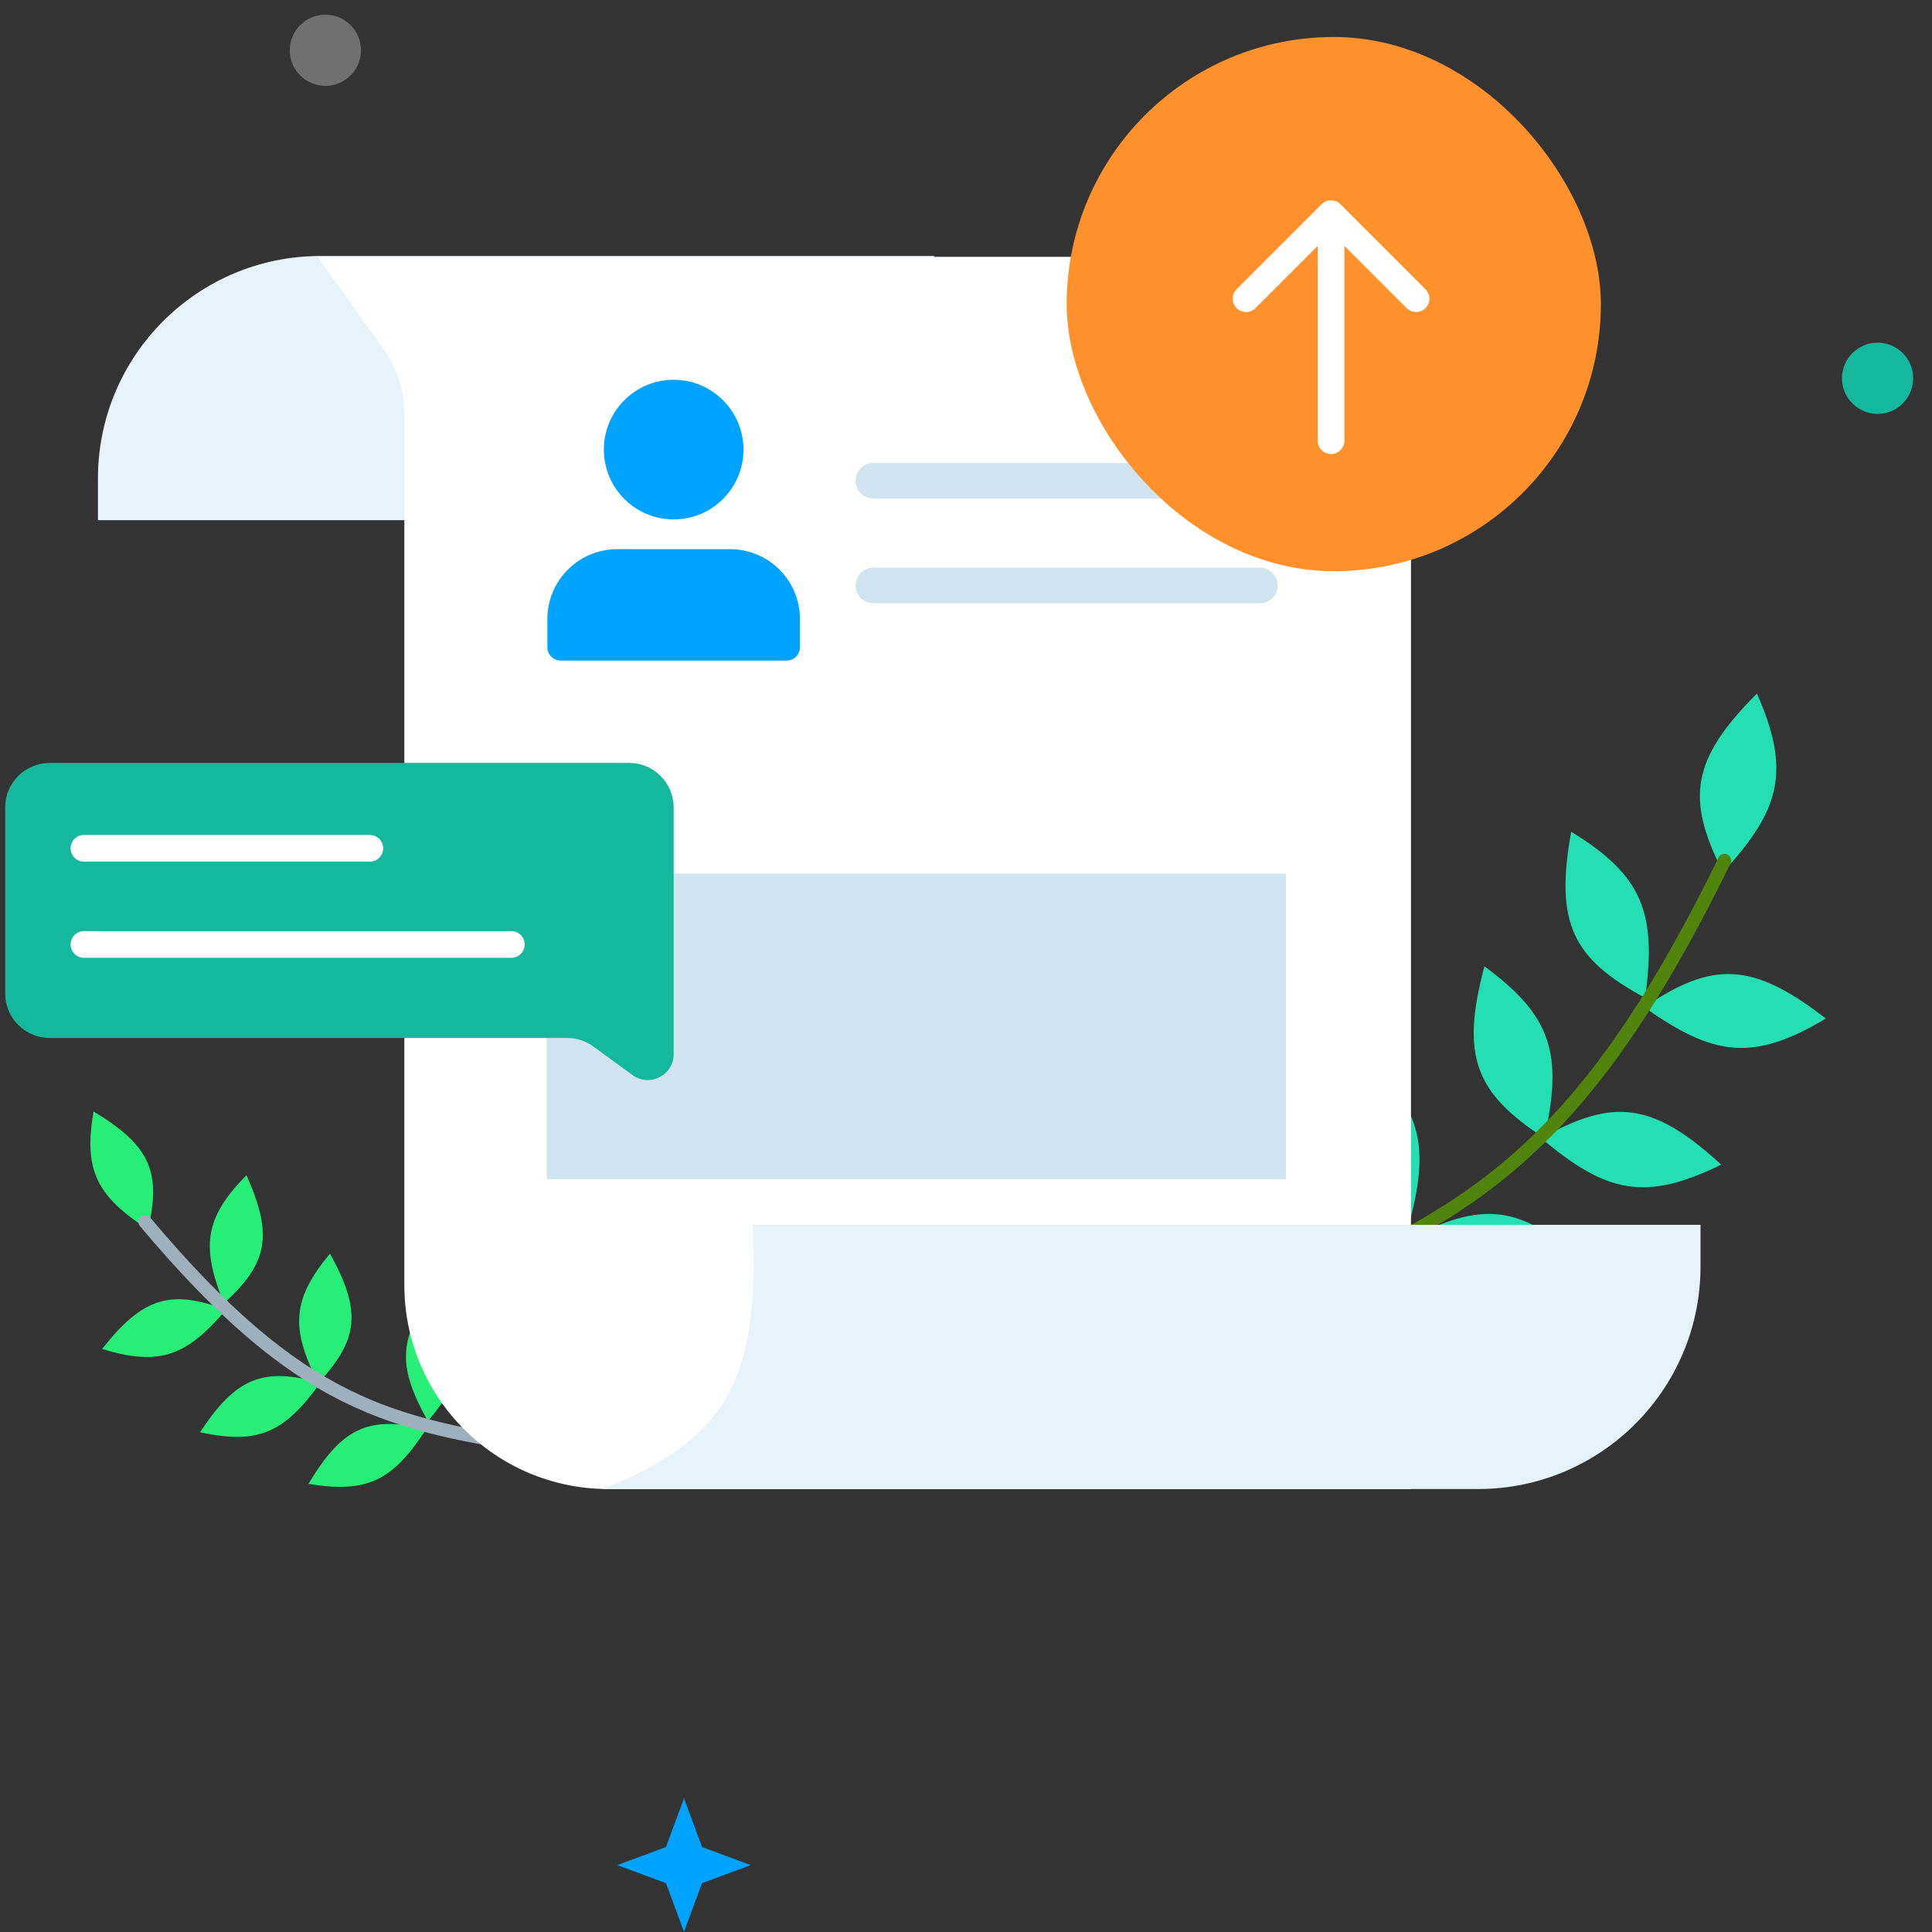
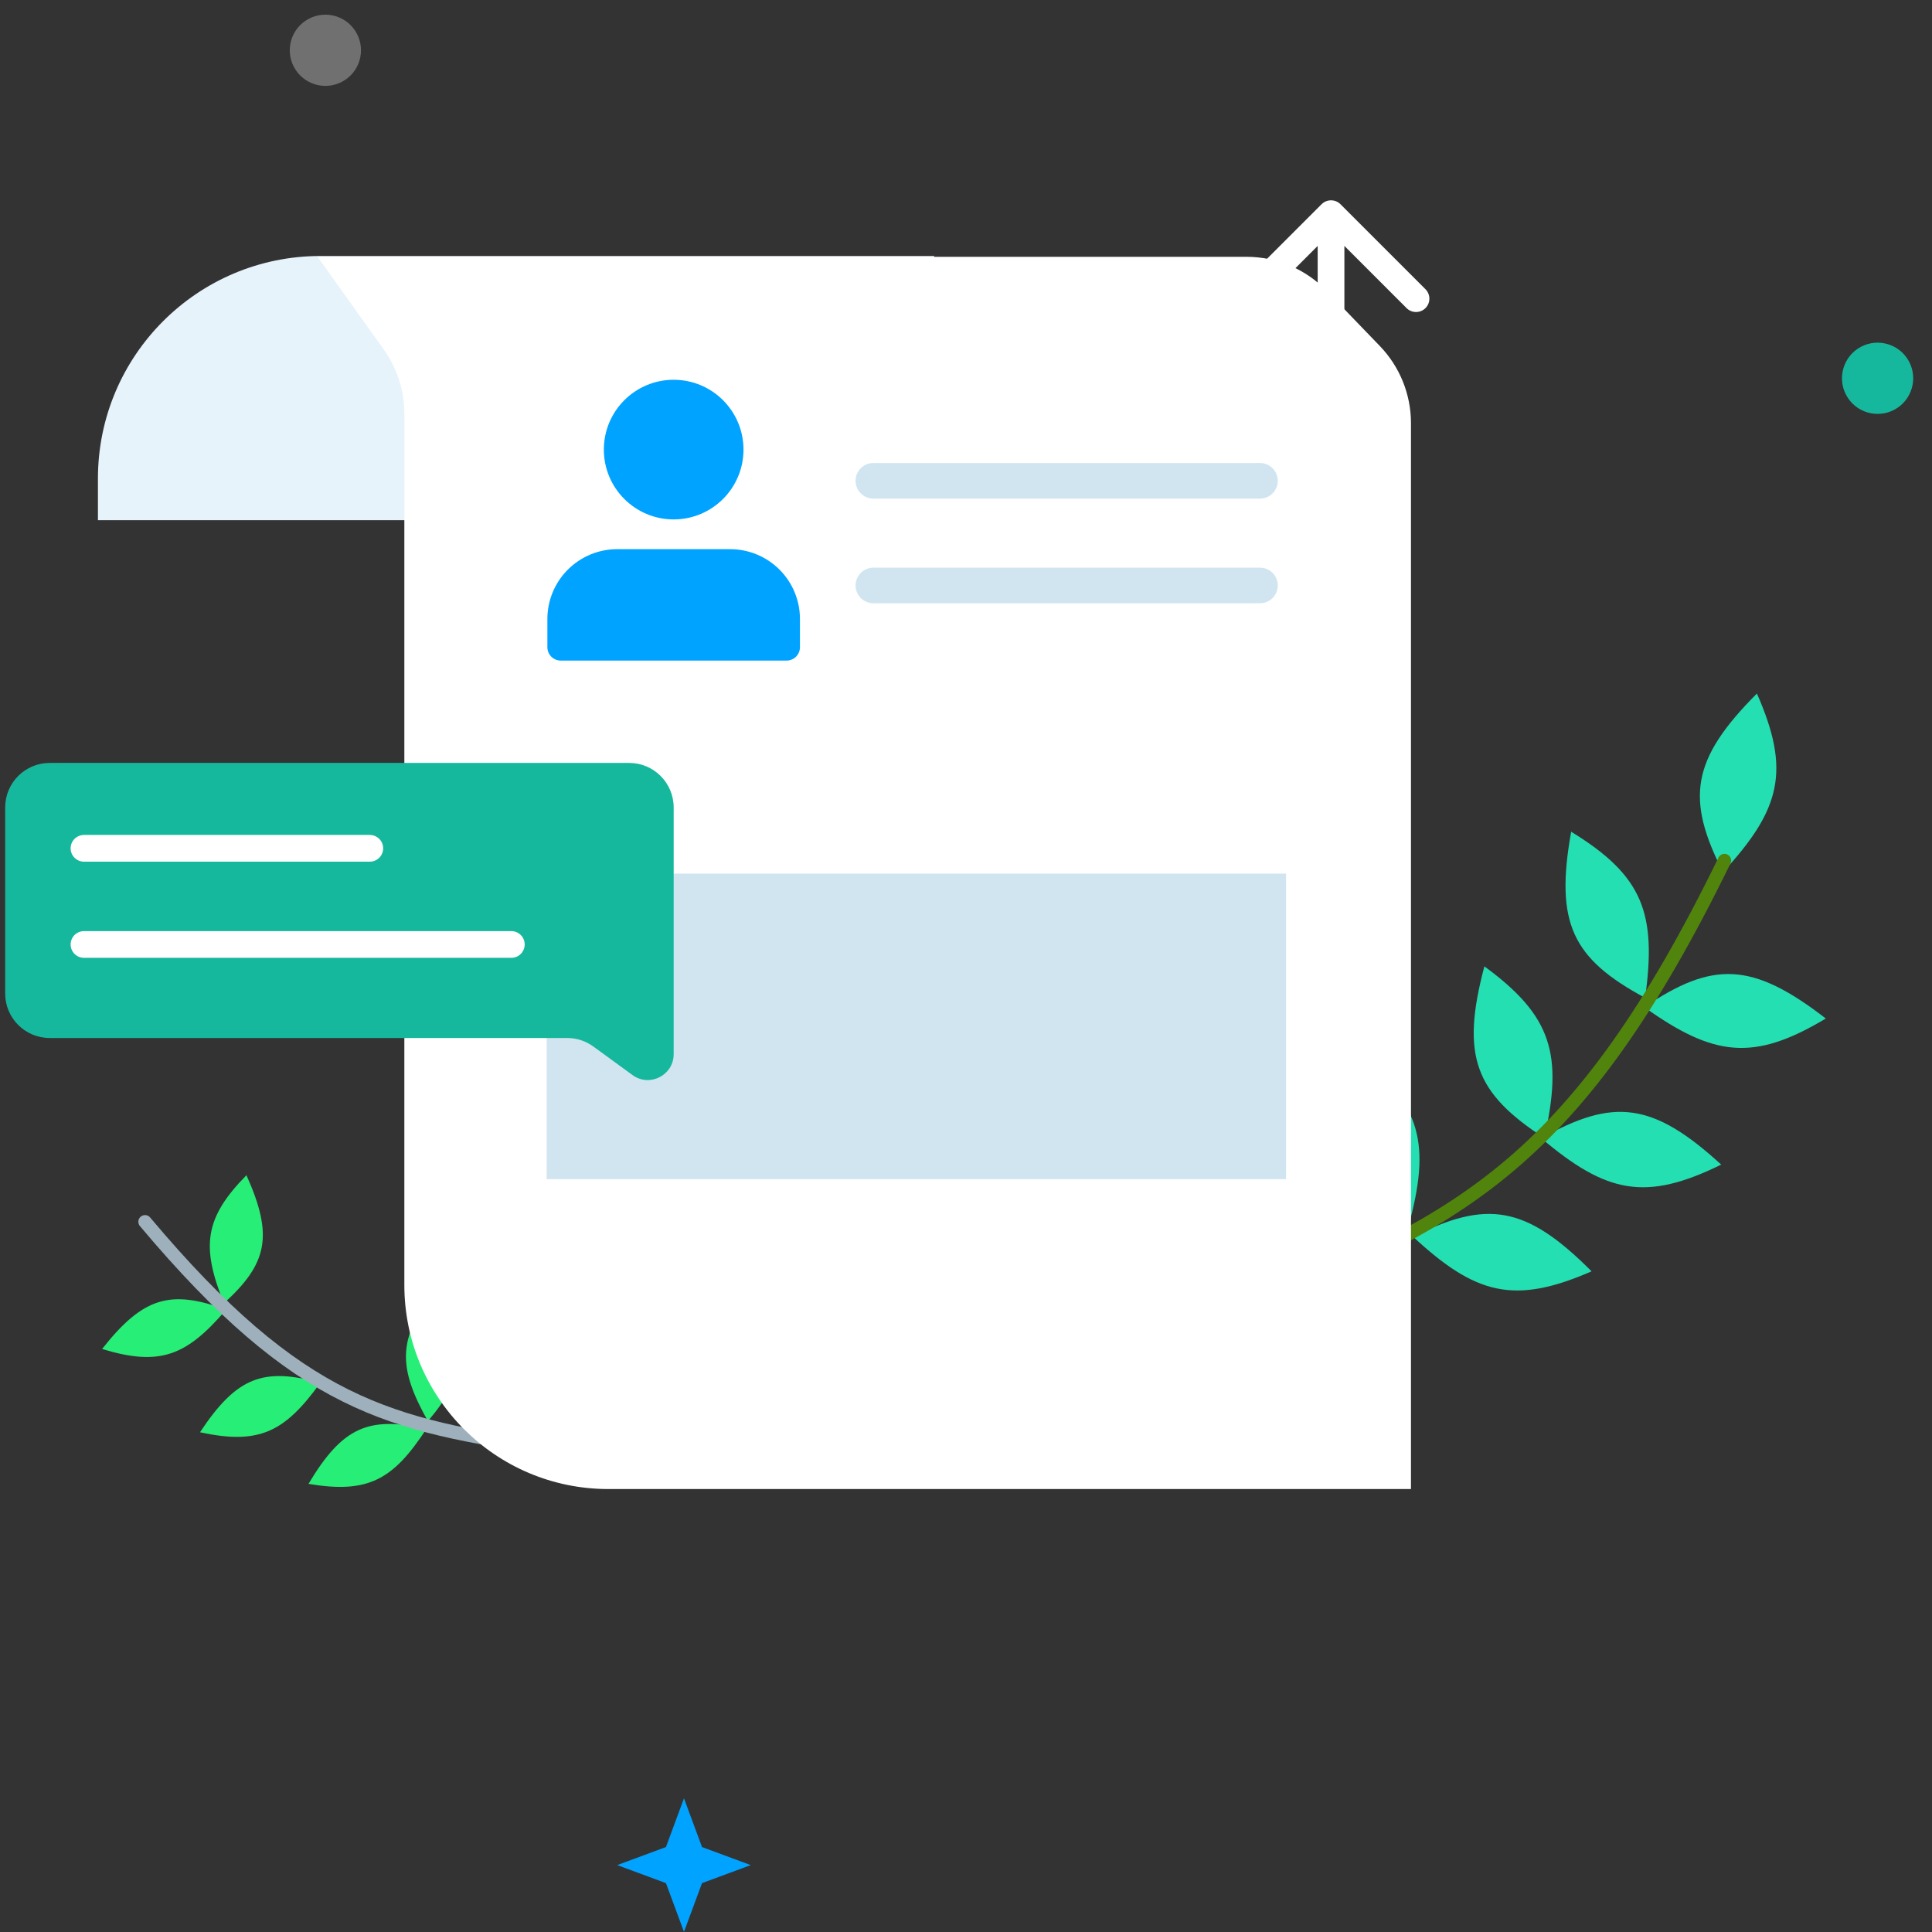
<svg xmlns="http://www.w3.org/2000/svg" width="217" height="217" viewBox="0 0 217 217" fill="none">
  <rect x="0" y="0" width="217" height="217" fill="#333333" stroke="none" />
  <path d="M76.824 216.985L78.85 211.51L84.324 209.485L78.85 207.459L76.824 201.985L74.798 207.459L69.324 209.485L74.798 211.51L76.824 216.985Z" fill="#00A3FF" />
  <circle cx="4" cy="4" r="4" transform="matrix(0.831 -0.556 -0.556 -0.831 209.789 48.036)" fill="#16B89D" />
  <circle opacity="0.3" cx="4" cy="4" r="4" transform="matrix(0.831 -0.556 -0.556 -0.831 35.447 11.196)" fill="white" />
  <path d="M193.526 97.963C200.008 90.913 201.154 86.569 197.333 77.897C189.946 85.309 189.337 89.719 193.526 97.963Z" fill="#24DFB2" />
  <path d="M184.686 113.126C192.49 118.677 196.943 119.272 205.07 114.399C196.793 107.994 192.342 107.941 184.686 113.126Z" fill="#24DFB2" />
  <path d="M173.114 127.848C180.43 134.027 184.819 134.99 193.322 130.808C185.606 123.739 181.175 123.316 173.114 127.848Z" fill="#24DFB2" />
  <path d="M158.713 138.91C165.737 145.418 170.077 146.582 178.763 142.794C171.38 135.378 166.973 134.753 158.713 138.91Z" fill="#24DFB2" />
  <path d="M184.78 112.077C186.087 102.59 184.553 98.367 176.471 93.42C174.625 103.721 176.639 107.691 184.78 112.077Z" fill="#24DFB2" />
  <path d="M173.458 127.824C175.548 118.478 174.37 114.142 166.726 108.541C164.032 118.654 165.709 122.777 173.458 127.824Z" fill="#24DFB2" />
  <path d="M158.188 137.784C160.705 128.544 159.727 124.159 152.349 118.213C149.193 128.191 150.679 132.387 158.188 137.784Z" fill="#24DFB2" />
  <path d="M140.446 146.664C164.146 137.008 177.132 130.569 193.691 96.653" stroke="#51840C" stroke-width="1.5" stroke-linecap="round" />
-   <path d="M16.629 138.108C10.908 134.339 9.359 131.522 10.508 124.841C16.921 128.705 18.108 131.66 16.629 138.108Z" fill="#27EE76" />
  <path d="M25.394 147.1C20.94 152.306 17.952 153.491 11.466 151.517C16.101 145.637 19.181 144.829 25.394 147.1Z" fill="#27EE76" />
  <path d="M35.978 155.313C31.972 160.87 29.093 162.299 22.465 160.871C26.596 154.626 29.598 153.565 35.978 155.313Z" fill="#27EE76" />
  <path d="M47.892 160.494C44.145 166.229 41.334 167.789 34.649 166.666C38.488 160.238 41.438 159.04 47.892 160.494Z" fill="#27EE76" />
  <path d="M25.147 146.388C22.595 140.03 22.927 136.833 27.68 131.998C30.747 138.828 30.037 141.932 25.147 146.388Z" fill="#27EE76" />
-   <path d="M35.736 155.355C32.664 149.231 32.73 146.017 37.065 140.804C40.688 147.356 40.239 150.509 35.736 155.355Z" fill="#27EE76" />
  <path d="M48.061 159.621C44.712 153.644 44.63 150.431 48.721 145.024C52.641 151.403 52.337 154.573 48.061 159.621Z" fill="#27EE76" />
  <path d="M61.915 162.709C43.791 160.115 33.661 157.898 16.288 137.227" stroke="#9DB0BB" stroke-width="1.5" stroke-linecap="round" />
  <path d="M11 58.426V53.749C11 39.944 22.192 28.752 35.997 28.752H104.926V58.426H11Z" fill="#E6F3FB" />
  <path d="M43.088 39.231L35.67 28.845H140.01C143.403 28.845 146.651 30.224 149.007 32.667L154.977 38.859C157.223 41.188 158.479 44.298 158.479 47.534V167.248H68.33C55.675 167.248 45.416 156.989 45.416 144.334V46.495C45.416 43.89 44.602 41.35 43.088 39.231Z" fill="white" />
  <path d="M98.096 54.003L141.52 54.003" stroke="#D1E5F1" stroke-width="4" stroke-linecap="round" />
  <path d="M98.096 65.758L141.52 65.758" stroke="#D1E5F1" stroke-width="4" stroke-linecap="round" />
  <path d="M88.35 72.695V69.524C88.35 67.842 87.682 66.229 86.493 65.04C85.303 63.851 83.69 63.182 82.008 63.182H69.324C67.642 63.182 66.029 63.851 64.84 65.04C63.65 66.229 62.982 67.842 62.982 69.524V72.695" fill="#00A3FF" />
  <path d="M88.35 72.695V69.524C88.35 67.842 87.682 66.229 86.493 65.04C85.303 63.851 83.69 63.182 82.008 63.182H69.324C67.642 63.182 66.029 63.851 64.84 65.04C63.65 66.229 62.982 67.842 62.982 69.524V72.695H88.35Z" stroke="#00A3FF" stroke-width="3" stroke-linecap="round" stroke-linejoin="round" />
  <path d="M75.666 56.84C79.169 56.84 82.008 54.001 82.008 50.498C82.008 46.996 79.169 44.156 75.666 44.156C72.163 44.156 69.324 46.996 69.324 50.498C69.324 54.001 72.163 56.84 75.666 56.84Z" fill="#00A3FF" stroke="#00A3FF" stroke-width="3" stroke-linecap="round" stroke-linejoin="round" />
-   <path d="M191 137.574V142.251C191 156.057 179.809 167.248 166.003 167.248H67.666C81.579 161.632 85.346 155.207 84.533 137.574H191Z" fill="#E6F3FB" />
  <rect width="83.048" height="34.322" transform="matrix(-1 0 0 1 144.446 98.12)" fill="#D1E5F1" />
-   <rect x="119.808" y="4.156" width="60" height="60" rx="30" fill="#FF912C" />
  <path d="M151 49.5C151 50.328 150.328 51 149.5 51C148.672 51 148 50.328 148 49.5H151ZM148.439 22.939C149.025 22.354 149.975 22.354 150.561 22.939L160.107 32.485C160.692 33.071 160.692 34.021 160.107 34.607C159.521 35.192 158.571 35.192 157.985 34.607L149.5 26.121L141.015 34.607C140.429 35.192 139.479 35.192 138.893 34.607C138.308 34.021 138.308 33.071 138.893 32.485L148.439 22.939ZM148 49.5V24H151V49.5H148Z" fill="white" />
  <path d="M75.666 90.691V118.398C75.666 120.778 72.965 122.152 71.041 120.75L66.647 117.547C65.792 116.923 64.76 116.587 63.702 116.587H5.581C2.819 116.587 0.581 114.349 0.581 111.587V90.691C0.581 87.93 2.819 85.691 5.581 85.691H70.666C73.427 85.691 75.666 87.93 75.666 90.691Z" fill="#16B89D" />
  <path d="M9.432 95.281H41.536" stroke="white" stroke-width="3" stroke-linecap="round" />
  <path d="M9.432 106.081H57.432" stroke="white" stroke-width="3" stroke-linecap="round" />
</svg>